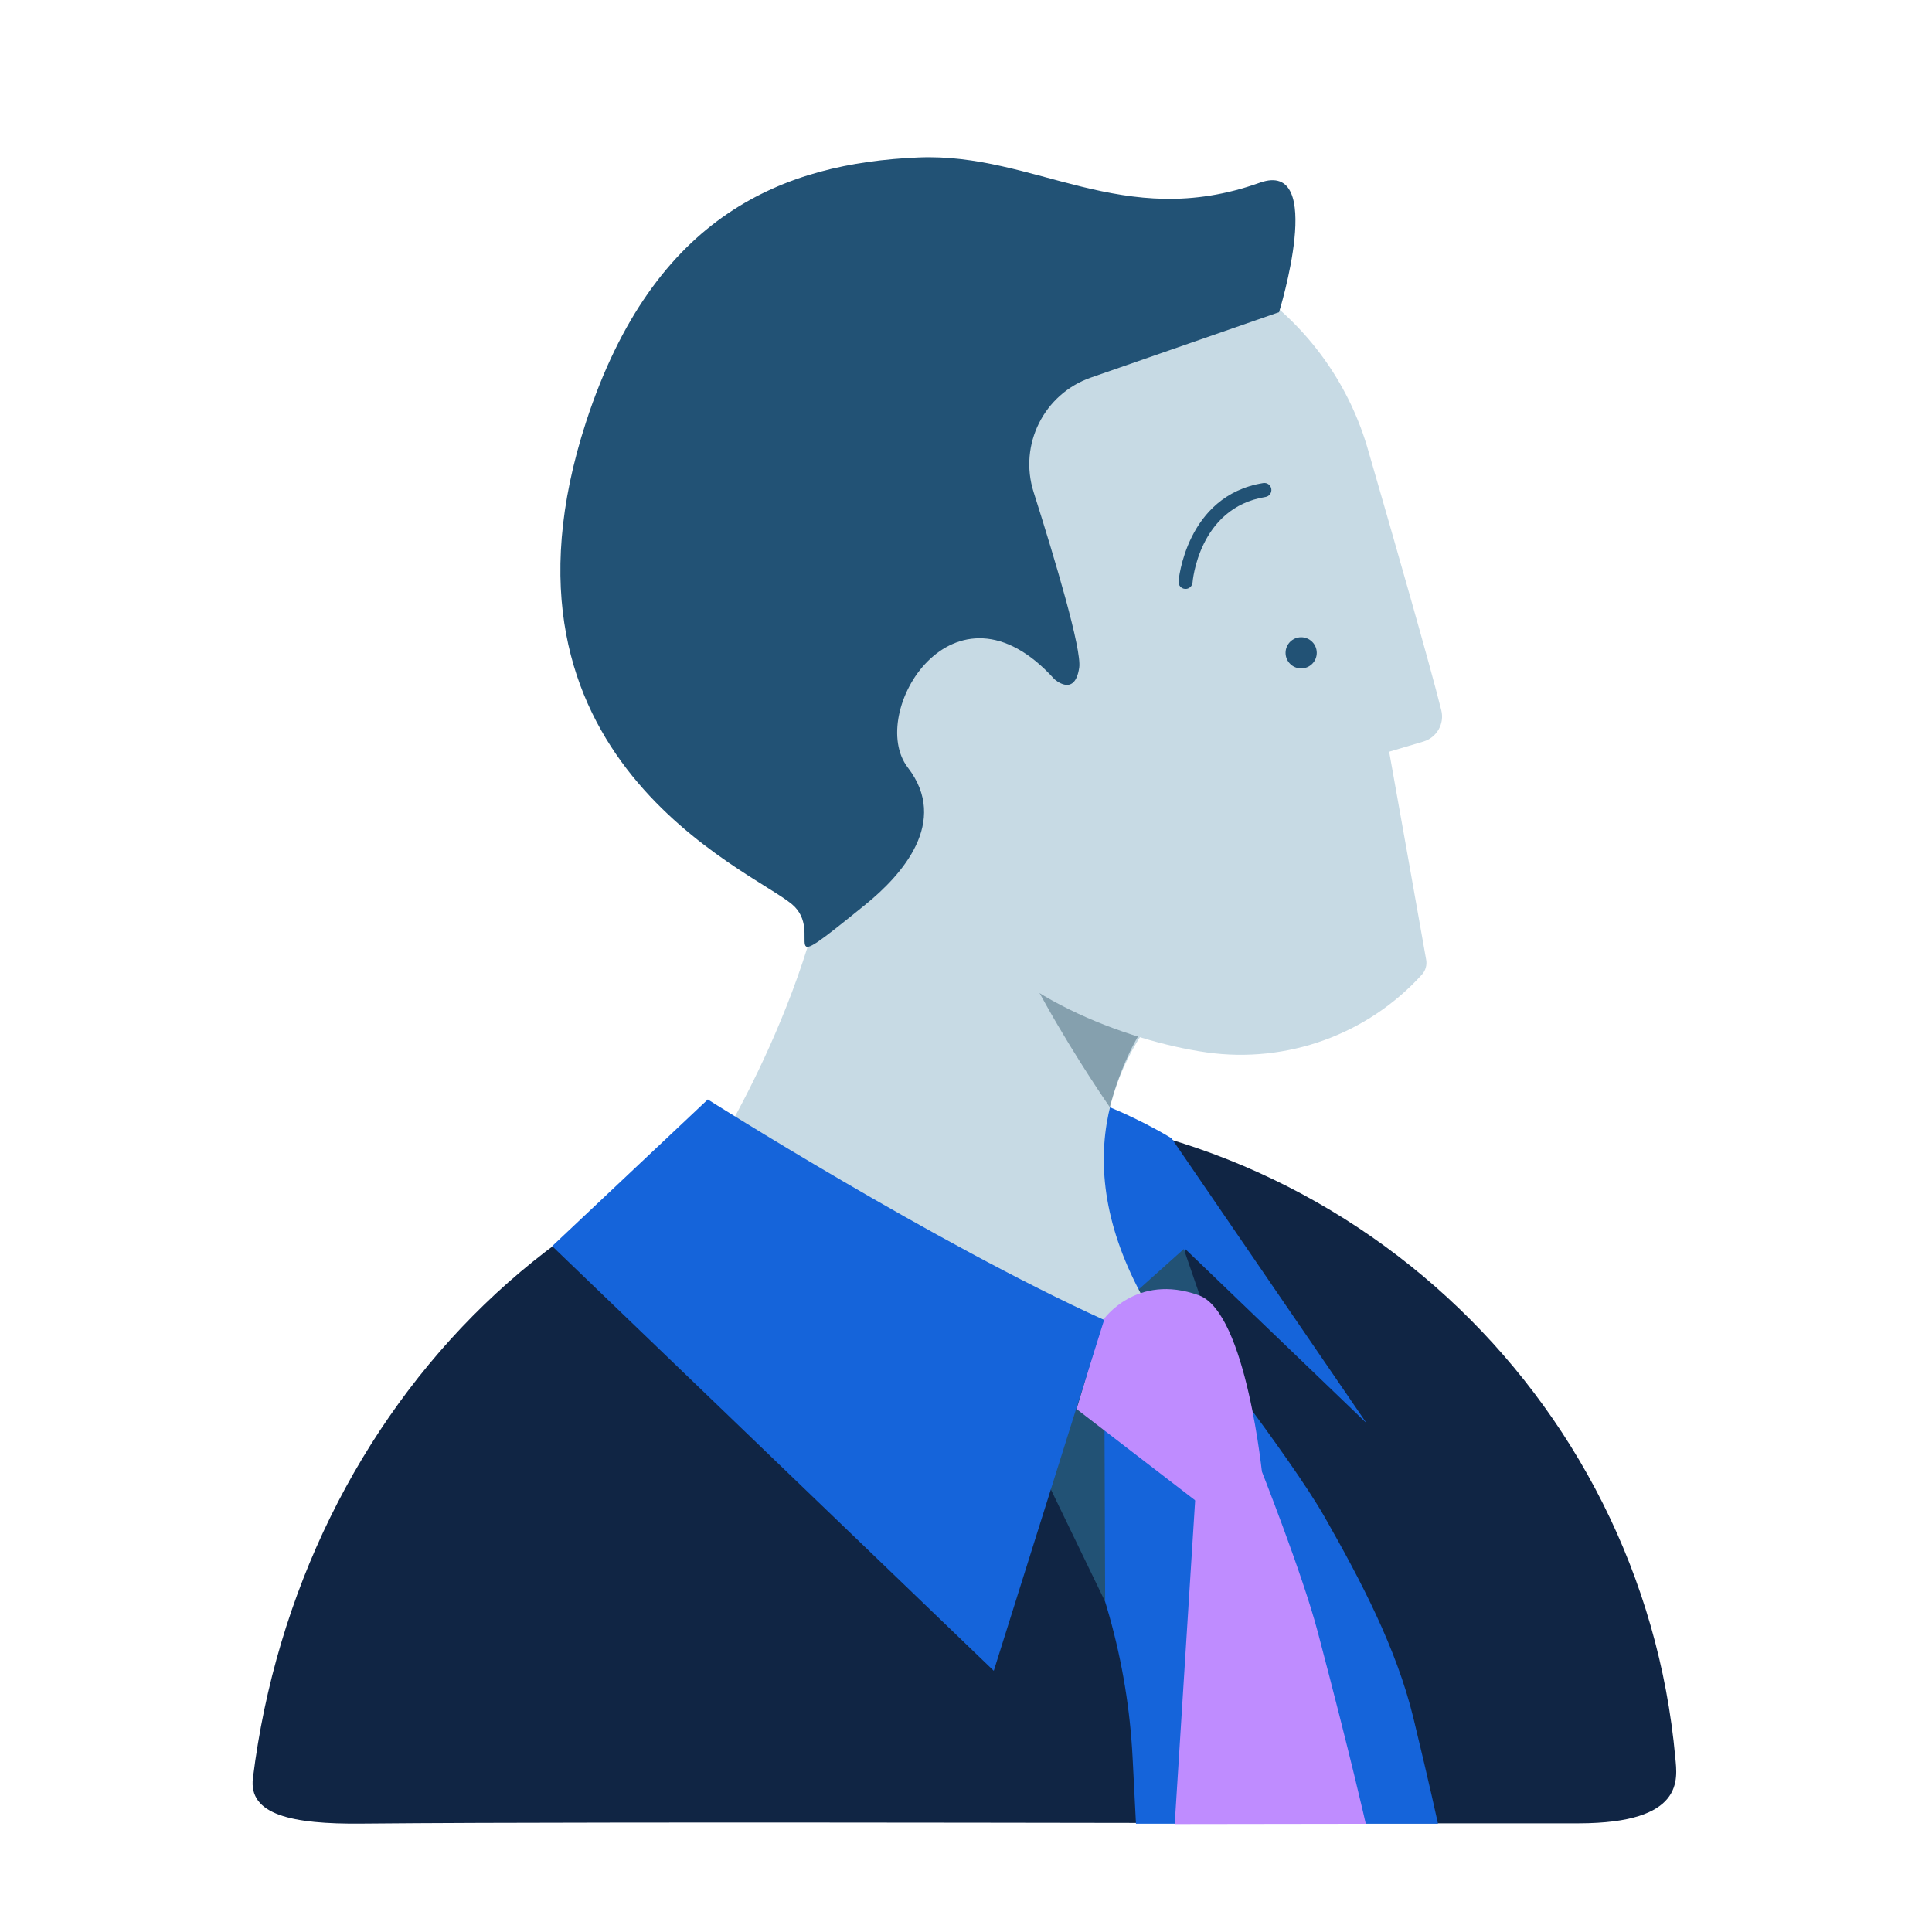
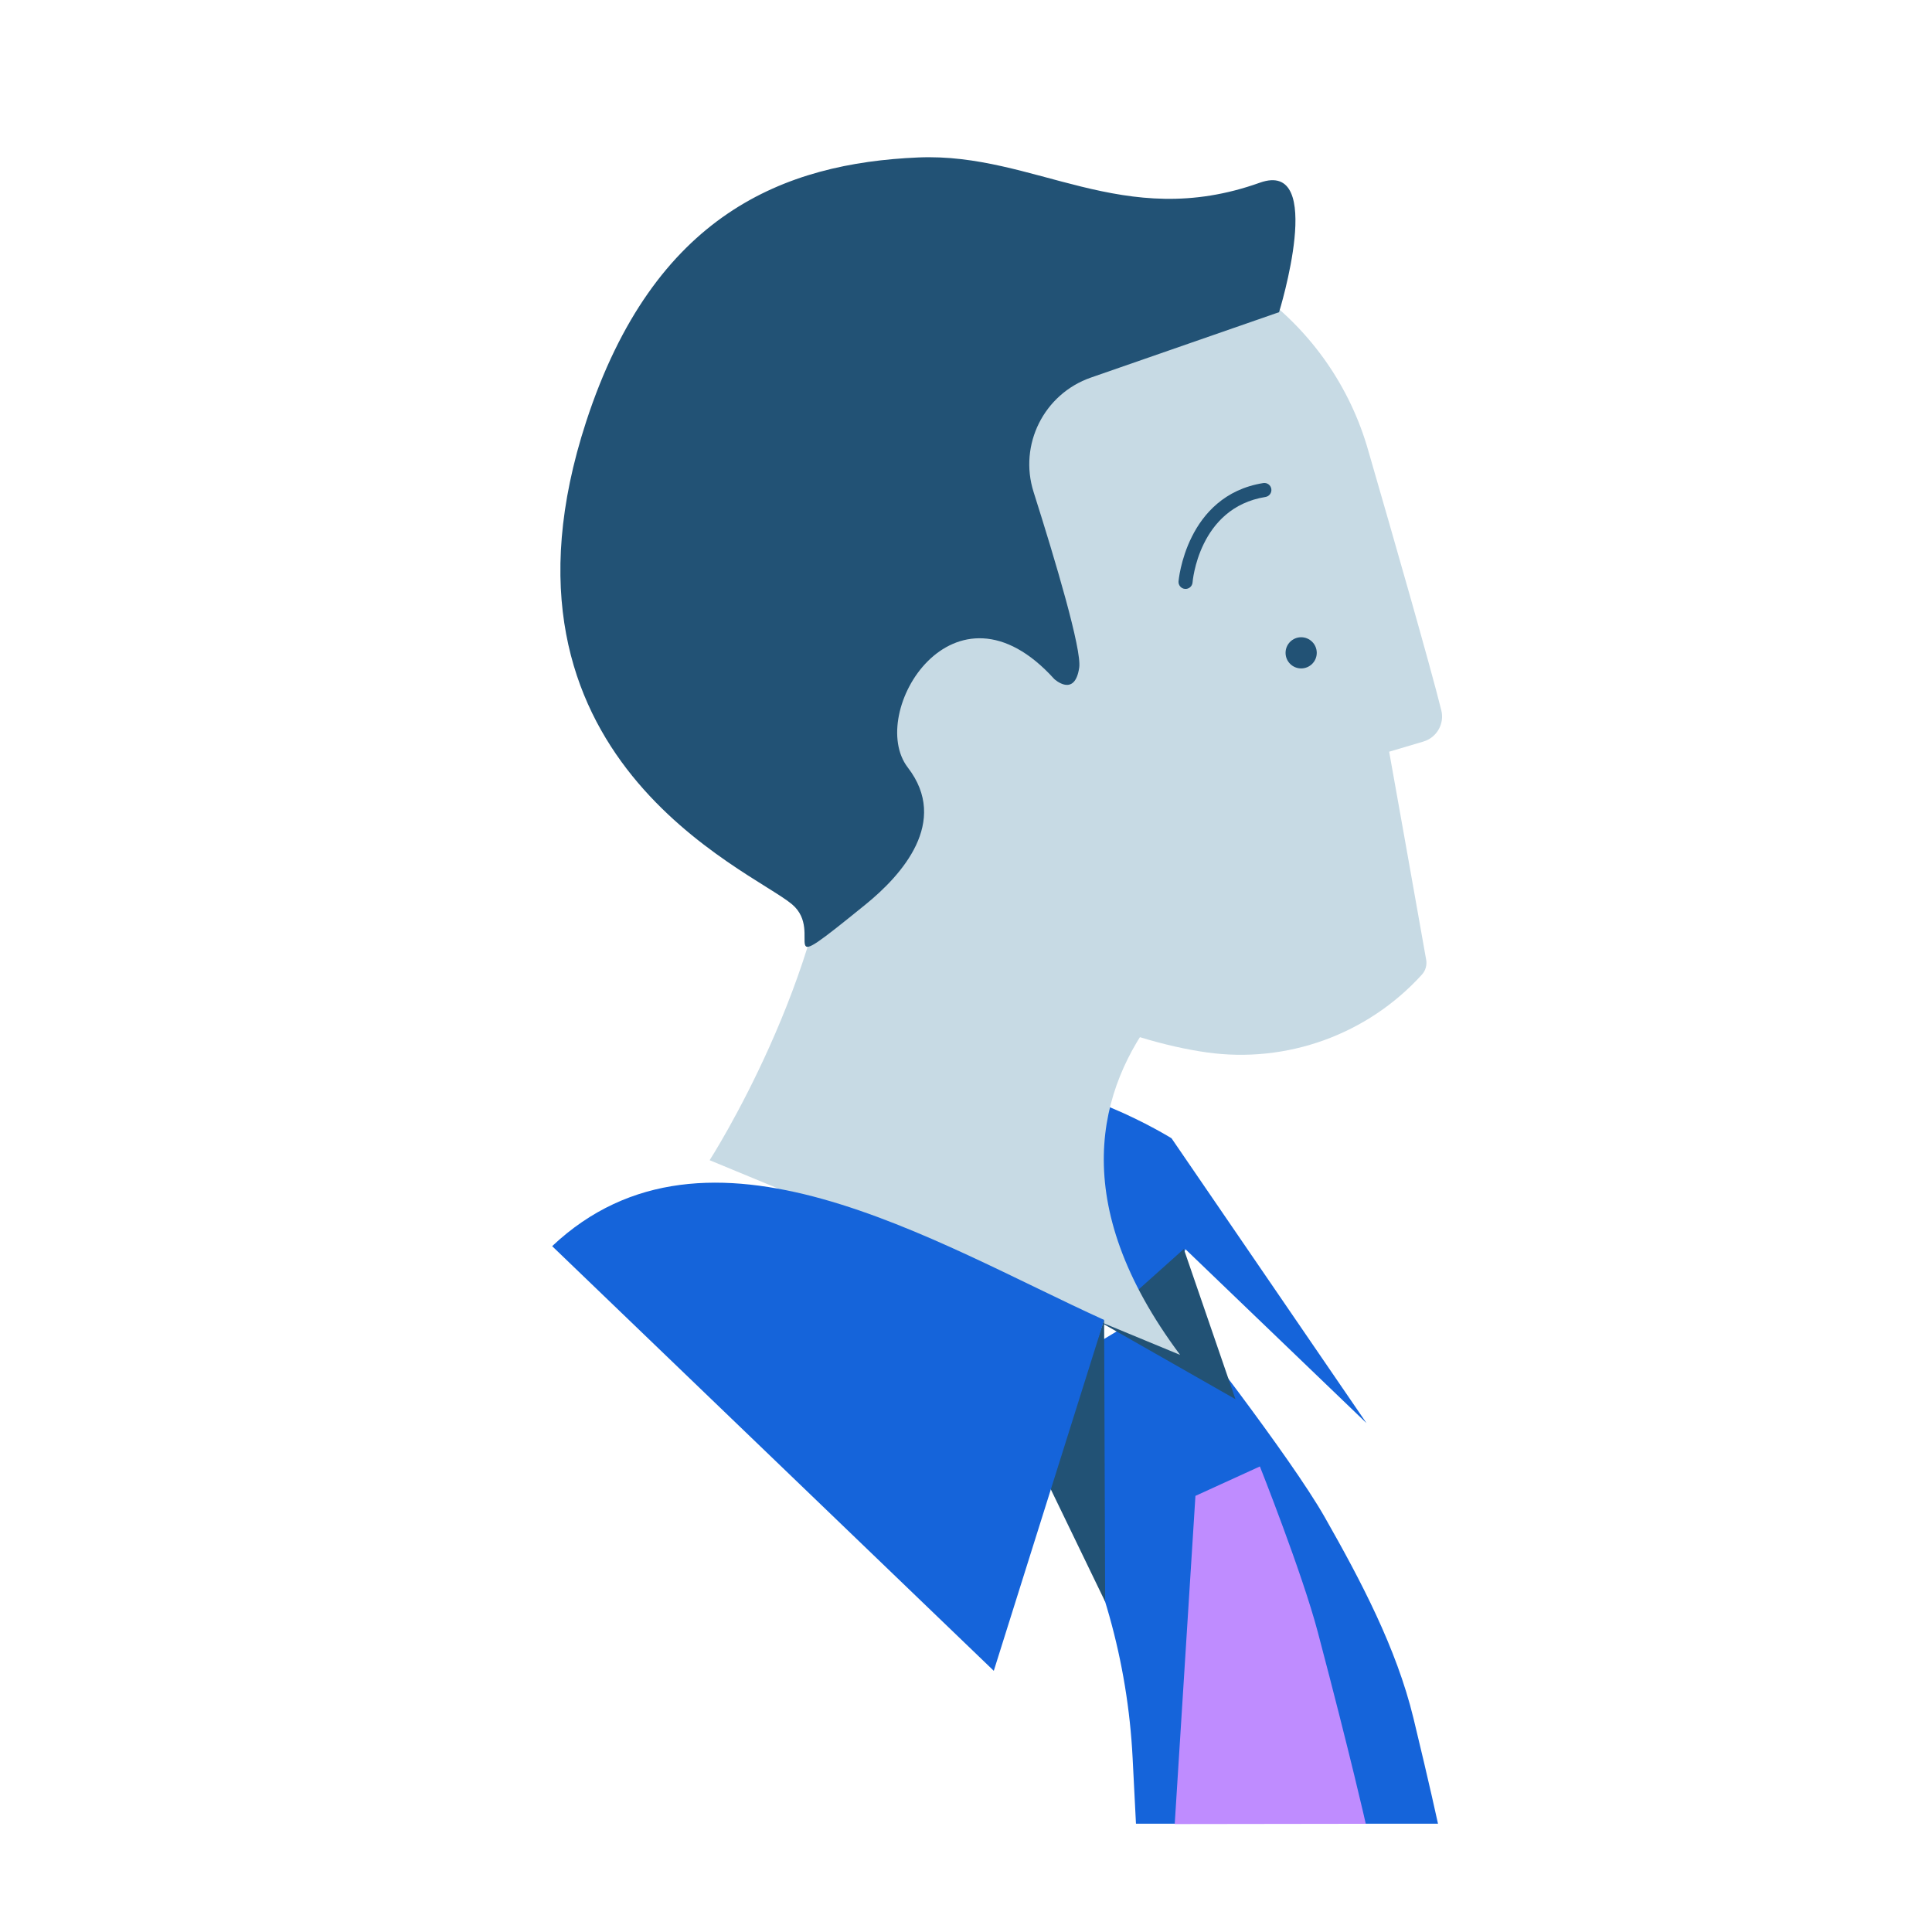
<svg xmlns="http://www.w3.org/2000/svg" width="160" height="160" viewBox="0 0 160 160" fill="none">
  <g clip-path="url(#clip0)">
-     <path fill-rule="evenodd" clip-rule="evenodd" d="M138.742 145.58C138.908 147.35 139.524 150.987 130.751 151C109.376 151.034 52.209 150.815 29.909 151.023C24.195 151.075 20.555 150.299 20.947 147.243C24.764 116.54 48.546 91.875 79.903 91.875C110.704 91.875 136.027 115.487 138.742 145.58Z" fill="#102544" />
    <path fill-rule="evenodd" clip-rule="evenodd" d="M94.076 151.031C94.076 151.031 93.948 148.615 93.798 145.575C93.393 137.608 91.206 129.833 87.398 122.821C85.34 119.024 83.516 115.668 83.516 115.668L95.761 108.281L97.766 108.994C97.766 108.994 106.844 120.594 109.713 125.653C112.668 130.847 115.644 136.472 117.052 142.277C118.374 147.73 119.089 151.031 119.089 151.031H94.076Z" fill="#1564DA" />
    <path fill-rule="evenodd" clip-rule="evenodd" d="M98.171 103.451L113.169 117.859L97.019 94.265C97.019 94.265 88.369 88.904 82.833 90.094C79.515 90.81 85.596 104.782 91.686 108.708C95.74 111.319 98.171 103.451 98.171 103.451Z" fill="#1564DA" />
    <path fill-rule="evenodd" clip-rule="evenodd" d="M102.315 115.875L91.211 109.548L98.038 103.438L102.315 115.875Z" fill="#225275" />
    <path fill-rule="evenodd" clip-rule="evenodd" d="M107.807 74.476C107.807 74.476 103.35 76.439 99.084 80.347C97.966 81.371 96.861 82.528 95.853 83.819C90.93 90.121 88.313 99.597 97.734 112.207L58.769 96.083C58.769 96.083 68.54 80.904 69.181 66.22C69.903 49.704 107.807 74.476 107.807 74.476Z" fill="#C7DAE4" />
-     <path fill-rule="evenodd" clip-rule="evenodd" d="M97.197 82.555C93.61 84.657 91.907 91.687 91.907 91.687C91.907 91.687 81.081 76.141 82.138 70.476C83.882 61.134 104.205 78.45 97.197 82.555Z" fill="#85A0AE" />
    <path fill-rule="evenodd" clip-rule="evenodd" d="M91.439 109.297L91.524 132.643L86.777 122.829L91.439 109.297Z" fill="#225275" />
-     <path fill-rule="evenodd" clip-rule="evenodd" d="M91.374 109.295C91.374 109.295 94.08 105.386 99.286 107.272C103.243 108.705 104.561 122.387 104.561 122.387L99.022 124.283L89.16 116.695L91.374 109.295Z" fill="#BF8CFF" />
-     <path fill-rule="evenodd" clip-rule="evenodd" d="M91.439 109.312L82.301 138.37L45.727 103.201L58.617 91.052C58.617 91.052 77.318 102.901 91.439 109.312Z" fill="#1564DA" />
+     <path fill-rule="evenodd" clip-rule="evenodd" d="M91.439 109.312L82.301 138.37L45.727 103.201C58.617 91.052 77.318 102.901 91.439 109.312Z" fill="#1564DA" />
    <path fill-rule="evenodd" clip-rule="evenodd" d="M113.305 37.286C111.819 32.066 108.64 27.488 104.268 24.272C101.271 22.053 98.217 19.985 97.288 20.03L97.288 20.03C88.601 20.448 80.708 25.21 76.287 32.699C71.867 40.188 67.791 51.259 71.623 59.066C74.72 65.378 77.041 70.224 79.997 76.247C82.954 82.271 93.282 86.216 99.926 87.154C106.57 88.093 113.247 85.681 117.756 80.713C117.757 80.712 117.757 80.712 117.757 80.712C118.056 80.382 118.187 79.933 118.111 79.494C117.613 76.633 115.044 62.254 115.044 62.254C115.044 62.254 117.068 61.658 117.892 61.408C118.992 61.075 119.639 59.938 119.362 58.823C118.428 55.063 115.43 44.618 113.305 37.286Z" fill="#C7DAE4" />
    <path d="M107.756 55.356C108.469 55.356 109.048 54.778 109.048 54.065C109.048 53.352 108.469 52.774 107.756 52.774C107.043 52.774 106.465 53.352 106.465 54.065C106.465 54.778 107.043 55.356 107.756 55.356Z" fill="#225275" />
    <path fill-rule="evenodd" clip-rule="evenodd" d="M98.762 48.236C98.762 48.236 99.236 42.048 104.802 41.156C105.119 41.105 105.335 40.806 105.285 40.488C105.234 40.171 104.935 39.954 104.617 40.005C98.191 41.036 97.601 48.144 97.601 48.144C97.575 48.464 97.815 48.745 98.135 48.77C98.456 48.796 98.737 48.557 98.762 48.236Z" fill="#225275" />
    <path fill-rule="evenodd" clip-rule="evenodd" d="M48.543 34.919C39.453 62.755 62.124 71.985 65.584 74.883C68.418 77.257 63.602 81.462 71.688 74.9C74.682 72.47 78.645 68.062 75.183 63.566C71.721 59.07 78.994 47.031 87.312 56.236C87.312 56.236 89.004 57.805 89.376 55.293C89.597 53.8 87.409 46.457 85.598 40.747C84.352 36.823 86.458 32.62 90.347 31.268C96.987 28.96 105.926 25.854 105.926 25.854C105.926 25.854 109.864 13.152 104.327 15.133C92.95 19.202 85.76 12.625 76.041 13.04C64.987 13.513 54.17 17.686 48.543 34.919Z" fill="#225275" />
    <path fill-rule="evenodd" clip-rule="evenodd" d="M97.285 151.061L99.001 123.882L104.338 121.445C104.338 121.445 107.856 130.301 109.137 135.171C111.861 145.488 113.108 151.039 113.108 151.039L97.285 151.061Z" fill="#BF8CFF" />
  </g>
  <defs>
    <clipPath id="clip0">
      <rect width="160" height="160" fill="white" />
    </clipPath>
  </defs>
</svg>